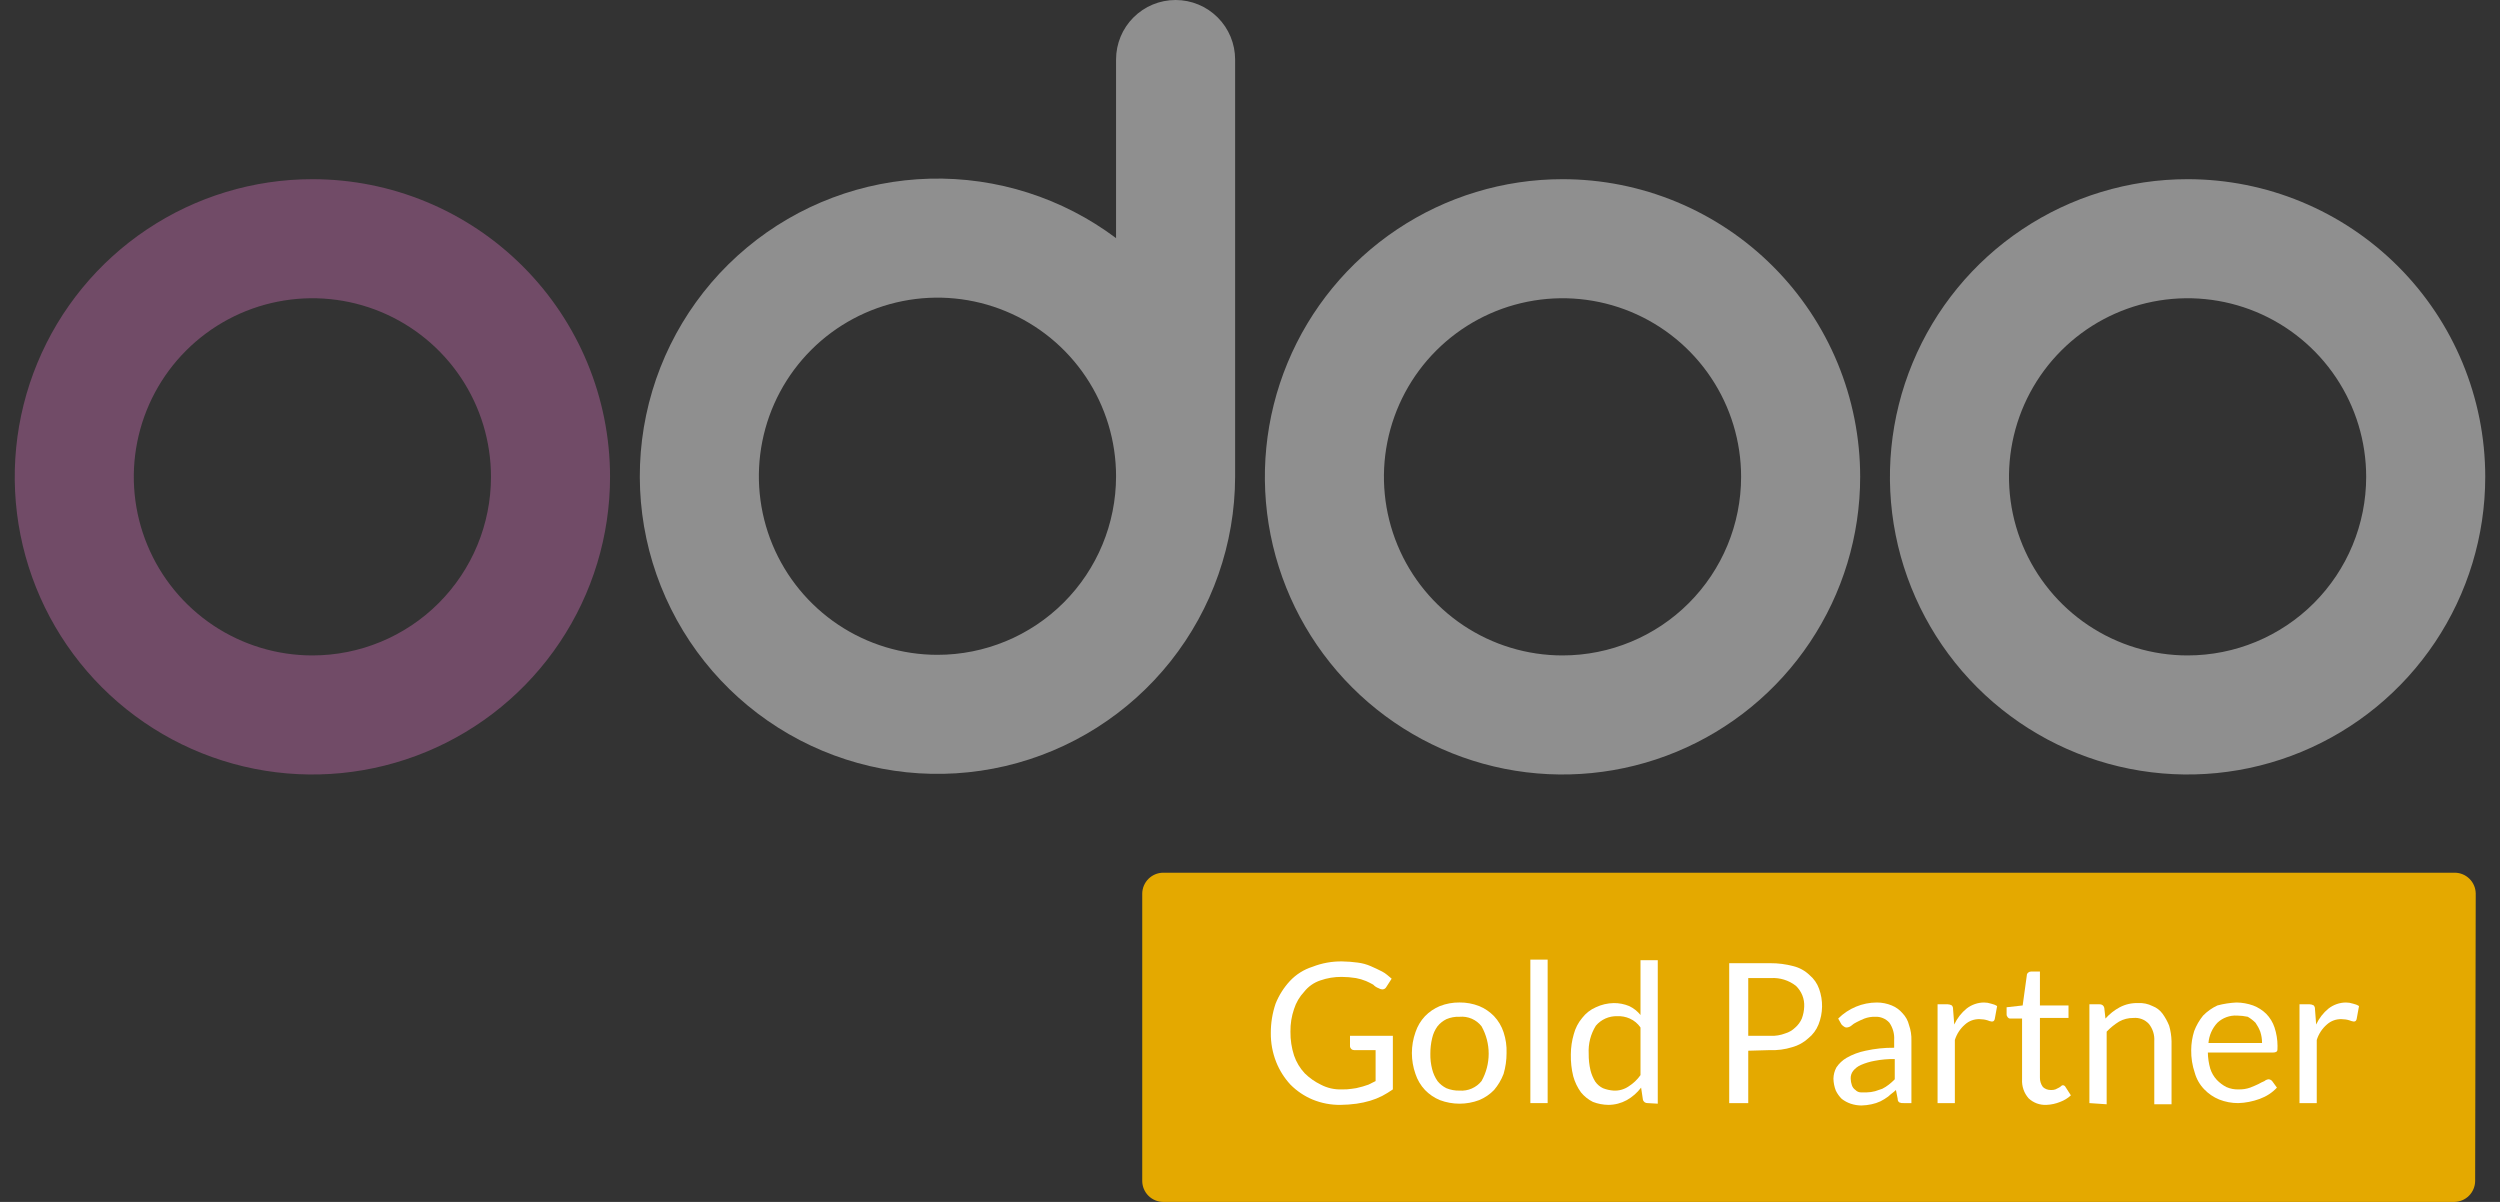
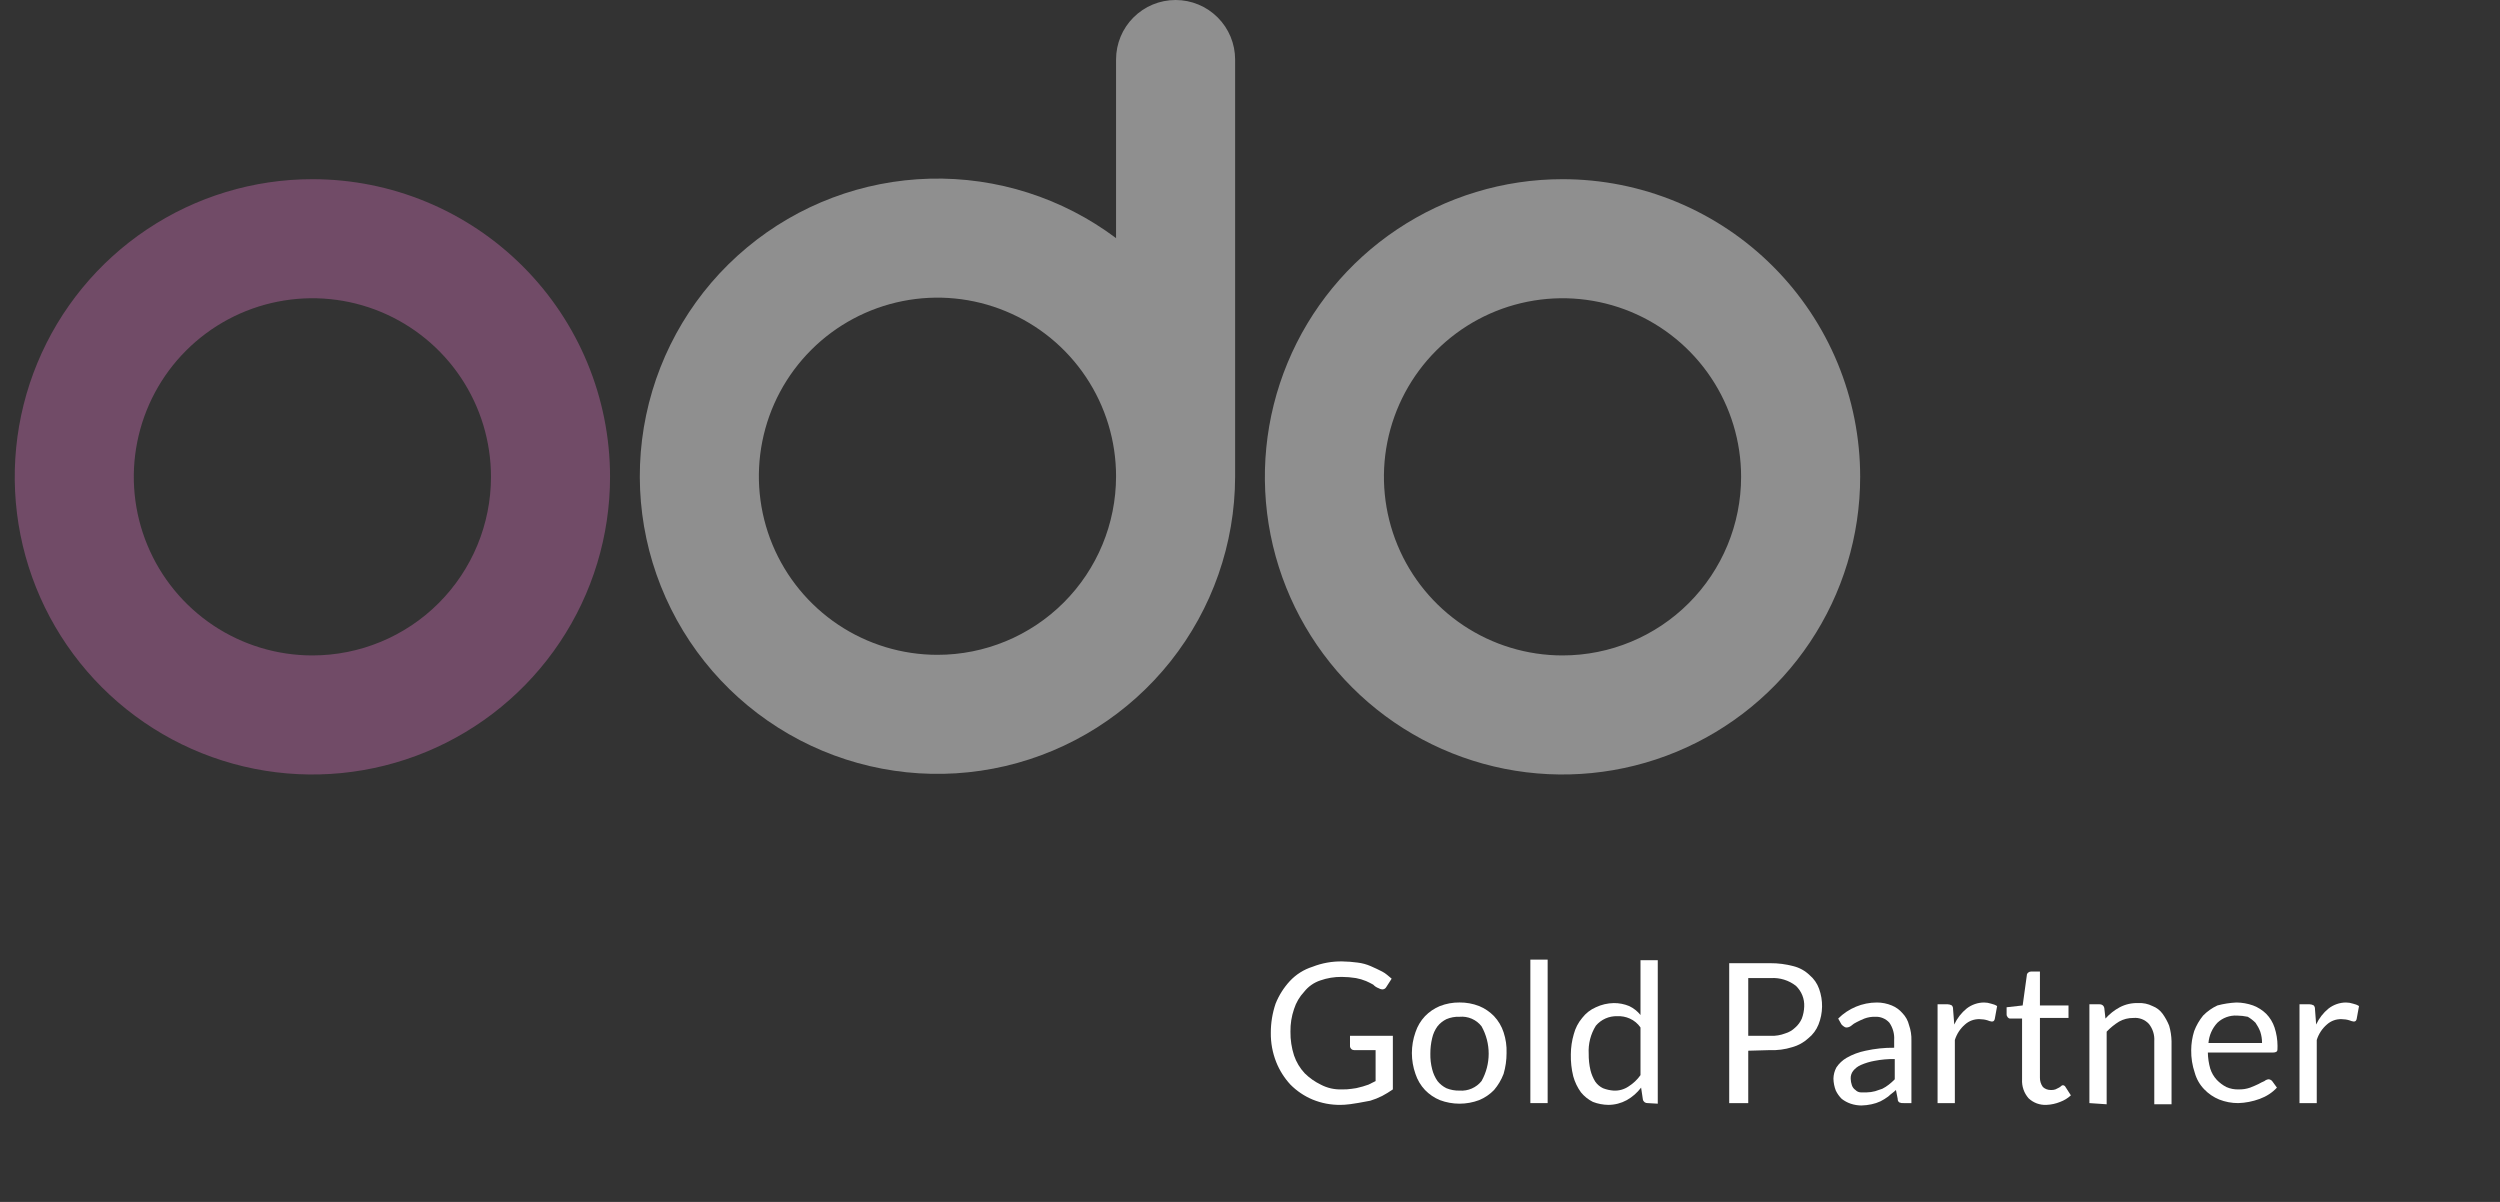
<svg xmlns="http://www.w3.org/2000/svg" width="104" height="50" viewBox="0 0 104 50" fill="none">
  <rect x="0" y="0" width="104" height="50" fill="#333333" stroke="none" />
-   <path d="M102.966 49.133C102.963 49.362 102.871 49.581 102.709 49.743C102.547 49.905 102.328 49.997 102.099 50H48.384C48.155 49.997 47.936 49.905 47.774 49.743C47.612 49.581 47.52 49.362 47.517 49.133V37.172C47.52 36.943 47.612 36.724 47.774 36.562C47.936 36.4 48.155 36.307 48.384 36.305H102.124C102.353 36.307 102.572 36.4 102.734 36.562C102.896 36.724 102.988 36.943 102.99 37.172L102.966 49.133Z" fill="#E4A900" />
-   <path d="M55.813 45.319C55.954 45.324 56.095 45.316 56.234 45.294C56.36 45.282 56.484 45.257 56.605 45.22C56.729 45.195 56.828 45.146 56.928 45.121L57.225 44.973V43.685H56.333C56.291 43.686 56.25 43.671 56.218 43.644C56.186 43.616 56.165 43.578 56.16 43.536V43.09H57.943V45.319C57.8 45.419 57.651 45.51 57.497 45.592C57.338 45.672 57.172 45.739 57.002 45.79C56.815 45.845 56.625 45.887 56.432 45.914C56.211 45.944 55.987 45.961 55.764 45.963C55.364 45.968 54.968 45.892 54.6 45.74C54.257 45.596 53.945 45.385 53.683 45.121C53.429 44.847 53.228 44.528 53.089 44.18C52.937 43.794 52.861 43.382 52.866 42.967C52.865 42.554 52.932 42.144 53.064 41.753C53.203 41.406 53.404 41.087 53.658 40.812C53.916 40.536 54.24 40.331 54.6 40.218C54.994 40.063 55.414 39.988 55.838 39.995C56.053 39.998 56.268 40.015 56.482 40.044C56.669 40.067 56.853 40.117 57.026 40.193C57.2 40.267 57.349 40.342 57.497 40.416C57.646 40.49 57.77 40.614 57.893 40.713L57.67 41.06C57.654 41.091 57.629 41.117 57.598 41.135C57.568 41.152 57.532 41.16 57.497 41.159C57.444 41.154 57.394 41.137 57.349 41.109C57.264 41.078 57.187 41.027 57.126 40.961C57.029 40.906 56.93 40.857 56.828 40.812C56.693 40.756 56.552 40.715 56.407 40.688C56.211 40.656 56.012 40.64 55.813 40.639C55.51 40.636 55.208 40.686 54.922 40.787C54.658 40.876 54.425 41.039 54.253 41.258C54.061 41.463 53.917 41.708 53.832 41.976C53.728 42.279 53.678 42.597 53.683 42.917C53.678 43.253 53.729 43.588 53.832 43.908C53.926 44.184 54.078 44.438 54.278 44.651C54.473 44.843 54.699 45.002 54.946 45.121C55.213 45.262 55.512 45.33 55.813 45.319Z" fill="white" />
+   <path d="M55.813 45.319C55.954 45.324 56.095 45.316 56.234 45.294C56.36 45.282 56.484 45.257 56.605 45.22C56.729 45.195 56.828 45.146 56.928 45.121L57.225 44.973V43.685H56.333C56.291 43.686 56.25 43.671 56.218 43.644C56.186 43.616 56.165 43.578 56.16 43.536V43.09H57.943V45.319C57.8 45.419 57.651 45.51 57.497 45.592C57.338 45.672 57.172 45.739 57.002 45.79C56.211 45.944 55.987 45.961 55.764 45.963C55.364 45.968 54.968 45.892 54.6 45.74C54.257 45.596 53.945 45.385 53.683 45.121C53.429 44.847 53.228 44.528 53.089 44.18C52.937 43.794 52.861 43.382 52.866 42.967C52.865 42.554 52.932 42.144 53.064 41.753C53.203 41.406 53.404 41.087 53.658 40.812C53.916 40.536 54.24 40.331 54.6 40.218C54.994 40.063 55.414 39.988 55.838 39.995C56.053 39.998 56.268 40.015 56.482 40.044C56.669 40.067 56.853 40.117 57.026 40.193C57.2 40.267 57.349 40.342 57.497 40.416C57.646 40.49 57.77 40.614 57.893 40.713L57.67 41.06C57.654 41.091 57.629 41.117 57.598 41.135C57.568 41.152 57.532 41.16 57.497 41.159C57.444 41.154 57.394 41.137 57.349 41.109C57.264 41.078 57.187 41.027 57.126 40.961C57.029 40.906 56.93 40.857 56.828 40.812C56.693 40.756 56.552 40.715 56.407 40.688C56.211 40.656 56.012 40.64 55.813 40.639C55.51 40.636 55.208 40.686 54.922 40.787C54.658 40.876 54.425 41.039 54.253 41.258C54.061 41.463 53.917 41.708 53.832 41.976C53.728 42.279 53.678 42.597 53.683 42.917C53.678 43.253 53.729 43.588 53.832 43.908C53.926 44.184 54.078 44.438 54.278 44.651C54.473 44.843 54.699 45.002 54.946 45.121C55.213 45.262 55.512 45.33 55.813 45.319Z" fill="white" />
  <path d="M60.716 41.703C60.996 41.7 61.273 41.751 61.533 41.852C61.767 41.948 61.977 42.092 62.153 42.273C62.332 42.464 62.468 42.692 62.549 42.942C62.642 43.221 62.684 43.514 62.673 43.809C62.673 44.102 62.632 44.394 62.549 44.675C62.456 44.919 62.322 45.145 62.153 45.344C61.977 45.525 61.767 45.669 61.533 45.765C61.007 45.963 60.426 45.963 59.899 45.765C59.666 45.669 59.455 45.525 59.28 45.344C59.1 45.153 58.965 44.925 58.883 44.675C58.685 44.114 58.685 43.503 58.883 42.942C58.965 42.692 59.1 42.464 59.28 42.273C59.455 42.092 59.666 41.948 59.899 41.852C60.159 41.751 60.437 41.7 60.716 41.703ZM60.716 45.369C60.89 45.382 61.064 45.353 61.223 45.284C61.383 45.215 61.523 45.108 61.632 44.972C61.827 44.624 61.929 44.232 61.929 43.833C61.929 43.434 61.827 43.042 61.632 42.694C61.525 42.556 61.385 42.448 61.225 42.379C61.065 42.31 60.89 42.282 60.716 42.298C60.529 42.29 60.343 42.324 60.171 42.397C60.027 42.468 59.9 42.569 59.8 42.694C59.692 42.842 59.616 43.011 59.577 43.189C59.526 43.4 59.502 43.617 59.503 43.833C59.498 44.05 59.523 44.267 59.577 44.477C59.621 44.654 59.696 44.822 59.8 44.972C59.9 45.097 60.027 45.199 60.171 45.27C60.344 45.34 60.53 45.374 60.716 45.369Z" fill="white" />
  <path d="M64.382 39.92V45.889H63.663V39.92H64.382Z" fill="white" />
  <path d="M68.542 45.889C68.497 45.892 68.452 45.879 68.415 45.852C68.379 45.824 68.353 45.785 68.344 45.74L68.27 45.245C68.109 45.457 67.907 45.634 67.675 45.765C67.44 45.894 67.176 45.962 66.908 45.963C66.687 45.96 66.469 45.918 66.264 45.839C66.073 45.743 65.904 45.608 65.769 45.443C65.622 45.241 65.513 45.014 65.447 44.774C65.373 44.475 65.34 44.166 65.347 43.858C65.349 43.573 65.39 43.289 65.471 43.016C65.536 42.77 65.654 42.542 65.818 42.347C65.967 42.153 66.163 41.999 66.388 41.902C66.62 41.792 66.873 41.733 67.13 41.728C67.351 41.726 67.57 41.768 67.774 41.852C67.957 41.939 68.118 42.066 68.245 42.224V39.945H68.963V45.913L68.542 45.889ZM67.13 45.369C67.35 45.38 67.568 45.319 67.75 45.195C67.944 45.072 68.112 44.913 68.245 44.725V42.744C68.134 42.581 67.979 42.452 67.799 42.372C67.636 42.299 67.458 42.265 67.279 42.273C67.11 42.268 66.942 42.301 66.788 42.369C66.634 42.438 66.497 42.54 66.388 42.669C66.17 43.017 66.067 43.424 66.09 43.833C66.087 44.067 66.111 44.3 66.165 44.527C66.206 44.693 66.273 44.851 66.363 44.997C66.445 45.114 66.556 45.208 66.685 45.27C66.827 45.326 66.978 45.359 67.13 45.369Z" fill="white" />
  <path d="M72.727 43.71V45.889H71.935V40.069H73.644C73.97 40.067 74.294 40.109 74.609 40.193C74.861 40.256 75.092 40.384 75.278 40.564C75.459 40.716 75.595 40.912 75.674 41.134C75.848 41.616 75.839 42.144 75.65 42.62C75.561 42.843 75.416 43.04 75.228 43.19C75.039 43.365 74.809 43.493 74.56 43.561C74.256 43.657 73.937 43.699 73.619 43.685L72.727 43.71ZM72.727 43.09H73.668C73.871 43.098 74.073 43.064 74.263 42.991C74.421 42.945 74.566 42.86 74.684 42.744C74.801 42.642 74.894 42.515 74.956 42.372C75.015 42.214 75.049 42.046 75.055 41.877C75.063 41.716 75.037 41.555 74.977 41.406C74.917 41.256 74.825 41.121 74.709 41.01C74.413 40.779 74.043 40.665 73.668 40.688H72.727V43.09Z" fill="white" />
  <path d="M79.515 45.889H79.193C79.134 45.895 79.075 45.886 79.02 45.864C78.994 45.849 78.973 45.828 78.96 45.801C78.947 45.775 78.942 45.745 78.945 45.715L78.871 45.344C78.772 45.443 78.648 45.517 78.549 45.616C78.448 45.691 78.34 45.758 78.227 45.815C78.109 45.87 77.984 45.912 77.856 45.938C77.717 45.968 77.576 45.985 77.435 45.988C77.283 45.987 77.133 45.962 76.989 45.914C76.855 45.868 76.73 45.801 76.618 45.715C76.516 45.615 76.432 45.498 76.37 45.369C76.308 45.211 76.275 45.043 76.271 44.873C76.274 44.709 76.316 44.548 76.395 44.403C76.504 44.241 76.647 44.106 76.816 44.007C77.062 43.866 77.33 43.766 77.608 43.71C77.998 43.624 78.397 43.582 78.797 43.586V43.264C78.814 43.009 78.744 42.756 78.599 42.546C78.525 42.462 78.433 42.397 78.33 42.354C78.227 42.311 78.116 42.292 78.004 42.298C77.852 42.294 77.701 42.319 77.559 42.372C77.435 42.422 77.336 42.471 77.237 42.521C77.155 42.559 77.08 42.609 77.014 42.669C76.958 42.715 76.888 42.741 76.816 42.744C76.77 42.743 76.726 42.725 76.692 42.694C76.667 42.669 76.618 42.645 76.593 42.595L76.469 42.372C76.896 41.946 77.475 41.705 78.079 41.704C78.291 41.704 78.501 41.746 78.698 41.827C78.87 41.897 79.023 42.008 79.144 42.149C79.277 42.287 79.371 42.458 79.416 42.645C79.489 42.851 79.522 43.07 79.515 43.289V45.889ZM77.658 45.443C77.775 45.441 77.891 45.424 78.004 45.394C78.103 45.369 78.203 45.319 78.302 45.294C78.398 45.246 78.489 45.188 78.574 45.121C78.662 45.053 78.745 44.979 78.822 44.898V44.056C78.539 44.052 78.257 44.077 77.98 44.131C77.784 44.166 77.593 44.224 77.41 44.304C77.284 44.359 77.174 44.444 77.088 44.552C77.018 44.644 76.983 44.758 76.989 44.873C76.991 44.966 77.008 45.058 77.038 45.146C77.065 45.227 77.117 45.296 77.187 45.344C77.216 45.374 77.25 45.399 77.289 45.416C77.327 45.433 77.368 45.442 77.41 45.443H77.658Z" fill="white" />
  <path d="M80.603 45.889V41.778H81.025C81.085 41.779 81.145 41.797 81.198 41.827C81.233 41.869 81.251 41.922 81.247 41.976L81.297 42.62C81.416 42.36 81.594 42.131 81.817 41.951C82.023 41.793 82.275 41.706 82.535 41.704C82.636 41.704 82.737 41.721 82.832 41.753C82.92 41.771 83.004 41.804 83.08 41.852L82.981 42.397C82.956 42.471 82.931 42.496 82.857 42.496C82.797 42.488 82.739 42.471 82.684 42.447C82.579 42.414 82.471 42.398 82.362 42.397C82.134 42.387 81.912 42.467 81.743 42.62C81.545 42.791 81.399 43.014 81.322 43.264V45.889H80.603Z" fill="white" />
  <path d="M85.134 45.963C84.998 45.97 84.862 45.949 84.734 45.903C84.607 45.856 84.49 45.784 84.391 45.691C84.296 45.583 84.222 45.458 84.176 45.322C84.129 45.185 84.11 45.042 84.118 44.898V42.372H83.623C83.604 42.372 83.585 42.367 83.568 42.359C83.551 42.35 83.536 42.338 83.524 42.323C83.493 42.289 83.475 42.245 83.475 42.199V41.902L84.143 41.827L84.317 40.564C84.317 40.545 84.322 40.526 84.33 40.509C84.339 40.492 84.351 40.477 84.366 40.465C84.4 40.434 84.444 40.417 84.49 40.416H84.861V41.827H86.05V42.347H84.861V44.824C84.857 44.966 84.9 45.106 84.985 45.22C85.073 45.301 85.188 45.345 85.307 45.344C85.374 45.349 85.442 45.341 85.505 45.319L85.654 45.245C85.691 45.226 85.725 45.201 85.753 45.171C85.763 45.161 85.774 45.154 85.787 45.15C85.8 45.146 85.814 45.144 85.827 45.146C85.849 45.149 85.869 45.158 85.886 45.171C85.903 45.184 85.917 45.201 85.926 45.22L86.149 45.567C86.02 45.686 85.868 45.778 85.703 45.839C85.522 45.913 85.329 45.955 85.134 45.963Z" fill="white" />
  <path d="M86.919 45.889V41.778H87.34C87.385 41.775 87.43 41.788 87.466 41.815C87.503 41.842 87.528 41.882 87.538 41.926L87.587 42.372C87.756 42.182 87.957 42.022 88.182 41.902C88.418 41.778 88.683 41.718 88.949 41.728C89.155 41.716 89.36 41.759 89.544 41.852C89.713 41.916 89.859 42.028 89.965 42.174C90.075 42.328 90.167 42.494 90.237 42.669C90.298 42.879 90.331 43.095 90.336 43.313V45.938H89.618V43.313C89.636 43.054 89.556 42.798 89.395 42.595C89.314 42.507 89.214 42.438 89.102 42.395C88.99 42.352 88.87 42.336 88.751 42.347C88.543 42.344 88.338 42.395 88.157 42.496C87.966 42.613 87.791 42.755 87.637 42.917V45.938L86.919 45.889Z" fill="white" />
  <path d="M93.036 41.704C93.272 41.706 93.507 41.748 93.729 41.827C93.933 41.904 94.119 42.022 94.274 42.174C94.432 42.335 94.55 42.53 94.621 42.744C94.702 42.992 94.744 43.251 94.745 43.511C94.745 43.635 94.745 43.71 94.72 43.734C94.695 43.759 94.646 43.784 94.571 43.784H91.847C91.85 44.01 91.884 44.235 91.946 44.453C92.001 44.628 92.094 44.788 92.219 44.923C92.334 45.043 92.468 45.144 92.615 45.22C92.778 45.293 92.956 45.327 93.135 45.319C93.295 45.323 93.454 45.298 93.606 45.245C93.729 45.195 93.853 45.146 93.952 45.096C94.032 45.05 94.115 45.009 94.2 44.973C94.249 44.931 94.309 44.906 94.373 44.898C94.402 44.9 94.43 44.908 94.455 44.92C94.481 44.933 94.503 44.951 94.522 44.973L94.72 45.245C94.624 45.349 94.516 45.44 94.398 45.517C94.274 45.598 94.141 45.664 94.002 45.715C93.857 45.768 93.708 45.81 93.556 45.839C93.409 45.868 93.26 45.885 93.11 45.889C92.839 45.89 92.57 45.839 92.318 45.74C92.085 45.644 91.874 45.501 91.699 45.319C91.51 45.125 91.374 44.887 91.302 44.626C91.199 44.323 91.149 44.005 91.154 43.685C91.155 43.416 91.197 43.149 91.278 42.892C91.366 42.659 91.492 42.442 91.649 42.248C91.82 42.073 92.021 41.93 92.244 41.827C92.503 41.758 92.768 41.717 93.036 41.704ZM93.061 42.248C92.912 42.24 92.762 42.262 92.622 42.313C92.481 42.364 92.353 42.443 92.244 42.546C92.028 42.776 91.898 43.073 91.872 43.388H94.101C94.102 43.228 94.077 43.069 94.027 42.917C93.976 42.786 93.909 42.661 93.829 42.546C93.732 42.45 93.624 42.366 93.507 42.298C93.36 42.267 93.211 42.25 93.061 42.248Z" fill="white" />
  <path d="M95.659 45.889V41.778H96.08C96.141 41.779 96.201 41.797 96.253 41.827C96.288 41.869 96.306 41.922 96.303 41.976L96.352 42.62C96.472 42.36 96.65 42.131 96.872 41.951C97.078 41.793 97.331 41.706 97.59 41.704C97.692 41.704 97.792 41.721 97.888 41.753C97.975 41.771 98.059 41.804 98.135 41.852L98.036 42.397C98.011 42.471 97.987 42.496 97.912 42.496C97.853 42.488 97.794 42.471 97.739 42.447C97.635 42.414 97.526 42.398 97.417 42.397C97.189 42.387 96.967 42.467 96.798 42.62C96.6 42.791 96.454 43.014 96.377 43.264V45.889H95.659Z" fill="white" />
-   <path d="M91.003 7.454C88.554 7.454 86.16 8.18 84.124 9.541C82.088 10.901 80.501 12.835 79.564 15.098C78.626 17.36 78.381 19.85 78.859 22.252C79.337 24.654 80.516 26.86 82.248 28.592C83.98 30.324 86.186 31.503 88.588 31.981C90.99 32.459 93.479 32.213 95.742 31.276C98.004 30.339 99.938 28.752 101.299 26.715C102.66 24.679 103.386 22.285 103.386 19.836C103.386 16.552 102.081 13.403 99.759 11.081C97.437 8.758 94.287 7.454 91.003 7.454ZM91.003 27.266C89.534 27.266 88.098 26.83 86.876 26.014C85.654 25.197 84.702 24.037 84.139 22.679C83.577 21.322 83.43 19.828 83.717 18.387C84.003 16.946 84.711 15.622 85.75 14.583C86.789 13.544 88.113 12.836 89.554 12.55C90.995 12.263 92.489 12.41 93.847 12.972C95.204 13.535 96.364 14.487 97.181 15.709C97.997 16.93 98.433 18.367 98.433 19.836C98.433 21.807 97.65 23.696 96.257 25.09C94.864 26.483 92.974 27.266 91.003 27.266Z" fill="#8F8F8F" />
  <path d="M65.001 7.454C62.552 7.454 60.158 8.18 58.121 9.541C56.085 10.901 54.498 12.835 53.561 15.098C52.624 17.36 52.379 19.85 52.856 22.252C53.334 24.654 54.513 26.86 56.245 28.592C57.977 30.324 60.183 31.503 62.585 31.981C64.987 32.459 67.477 32.213 69.739 31.276C72.002 30.339 73.936 28.752 75.296 26.715C76.657 24.679 77.383 22.285 77.383 19.836C77.383 18.21 77.063 16.6 76.441 15.098C75.818 13.595 74.906 12.23 73.756 11.081C72.607 9.931 71.242 9.019 69.739 8.396C68.237 7.774 66.627 7.454 65.001 7.454ZM65.001 27.266C63.531 27.266 62.095 26.83 60.873 26.014C59.651 25.197 58.699 24.037 58.137 22.679C57.575 21.322 57.427 19.828 57.714 18.387C58.001 16.946 58.708 15.622 59.747 14.583C60.786 13.544 62.11 12.836 63.551 12.55C64.993 12.263 66.486 12.41 67.844 12.972C69.201 13.535 70.362 14.487 71.178 15.709C71.995 16.93 72.43 18.367 72.43 19.836C72.43 21.807 71.647 23.696 70.254 25.09C68.861 26.483 66.971 27.266 65.001 27.266Z" fill="#8F8F8F" />
  <path d="M12.996 7.454C10.547 7.454 8.153 8.18 6.116 9.541C4.08 10.901 2.493 12.835 1.556 15.098C0.619 17.36 0.373 19.85 0.851 22.252C1.329 24.654 2.508 26.86 4.24 28.592C5.972 30.324 8.178 31.503 10.58 31.981C12.982 32.459 15.472 32.213 17.734 31.276C19.997 30.339 21.93 28.752 23.291 26.715C24.652 24.679 25.378 22.285 25.378 19.836C25.378 16.552 24.073 13.403 21.751 11.081C19.429 8.758 16.28 7.454 12.996 7.454ZM12.996 27.266C11.526 27.266 10.09 26.83 8.868 26.014C7.646 25.197 6.694 24.037 6.132 22.679C5.569 21.322 5.422 19.828 5.709 18.387C5.996 16.946 6.703 15.622 7.742 14.583C8.781 13.544 10.105 12.836 11.546 12.55C12.987 12.263 14.481 12.41 15.839 12.972C17.196 13.535 18.357 14.487 19.173 15.709C19.989 16.93 20.425 18.367 20.425 19.836C20.425 21.807 19.642 23.696 18.249 25.09C16.856 26.483 14.966 27.266 12.996 27.266Z" fill="#714B67" />
  <path d="M48.904 -0C48.247 -0 47.617 0.261 47.153 0.725C46.688 1.189 46.428 1.819 46.428 2.476V9.906C44.197 8.233 41.467 7.361 38.68 7.433C35.892 7.505 33.211 8.515 31.069 10.301C28.927 12.086 27.451 14.543 26.879 17.272C26.307 20.001 26.673 22.843 27.918 25.338C29.162 27.833 31.212 29.835 33.736 31.02C36.26 32.205 39.11 32.503 41.825 31.867C44.54 31.23 46.96 29.696 48.694 27.513C50.428 25.329 51.375 22.625 51.381 19.836V2.476C51.381 1.819 51.12 1.189 50.655 0.725C50.191 0.261 49.561 -0 48.904 -0ZM38.998 27.241C37.529 27.241 36.092 26.805 34.871 25.989C33.649 25.172 32.697 24.012 32.134 22.655C31.572 21.297 31.425 19.803 31.712 18.362C31.998 16.921 32.706 15.597 33.745 14.558C34.784 13.519 36.108 12.812 37.549 12.525C38.99 12.238 40.484 12.385 41.841 12.948C43.199 13.51 44.359 14.462 45.175 15.684C45.992 16.906 46.428 18.342 46.428 19.811C46.428 21.782 45.645 23.672 44.252 25.065C42.858 26.458 40.969 27.241 38.998 27.241Z" fill="#8F8F8F" />
</svg>